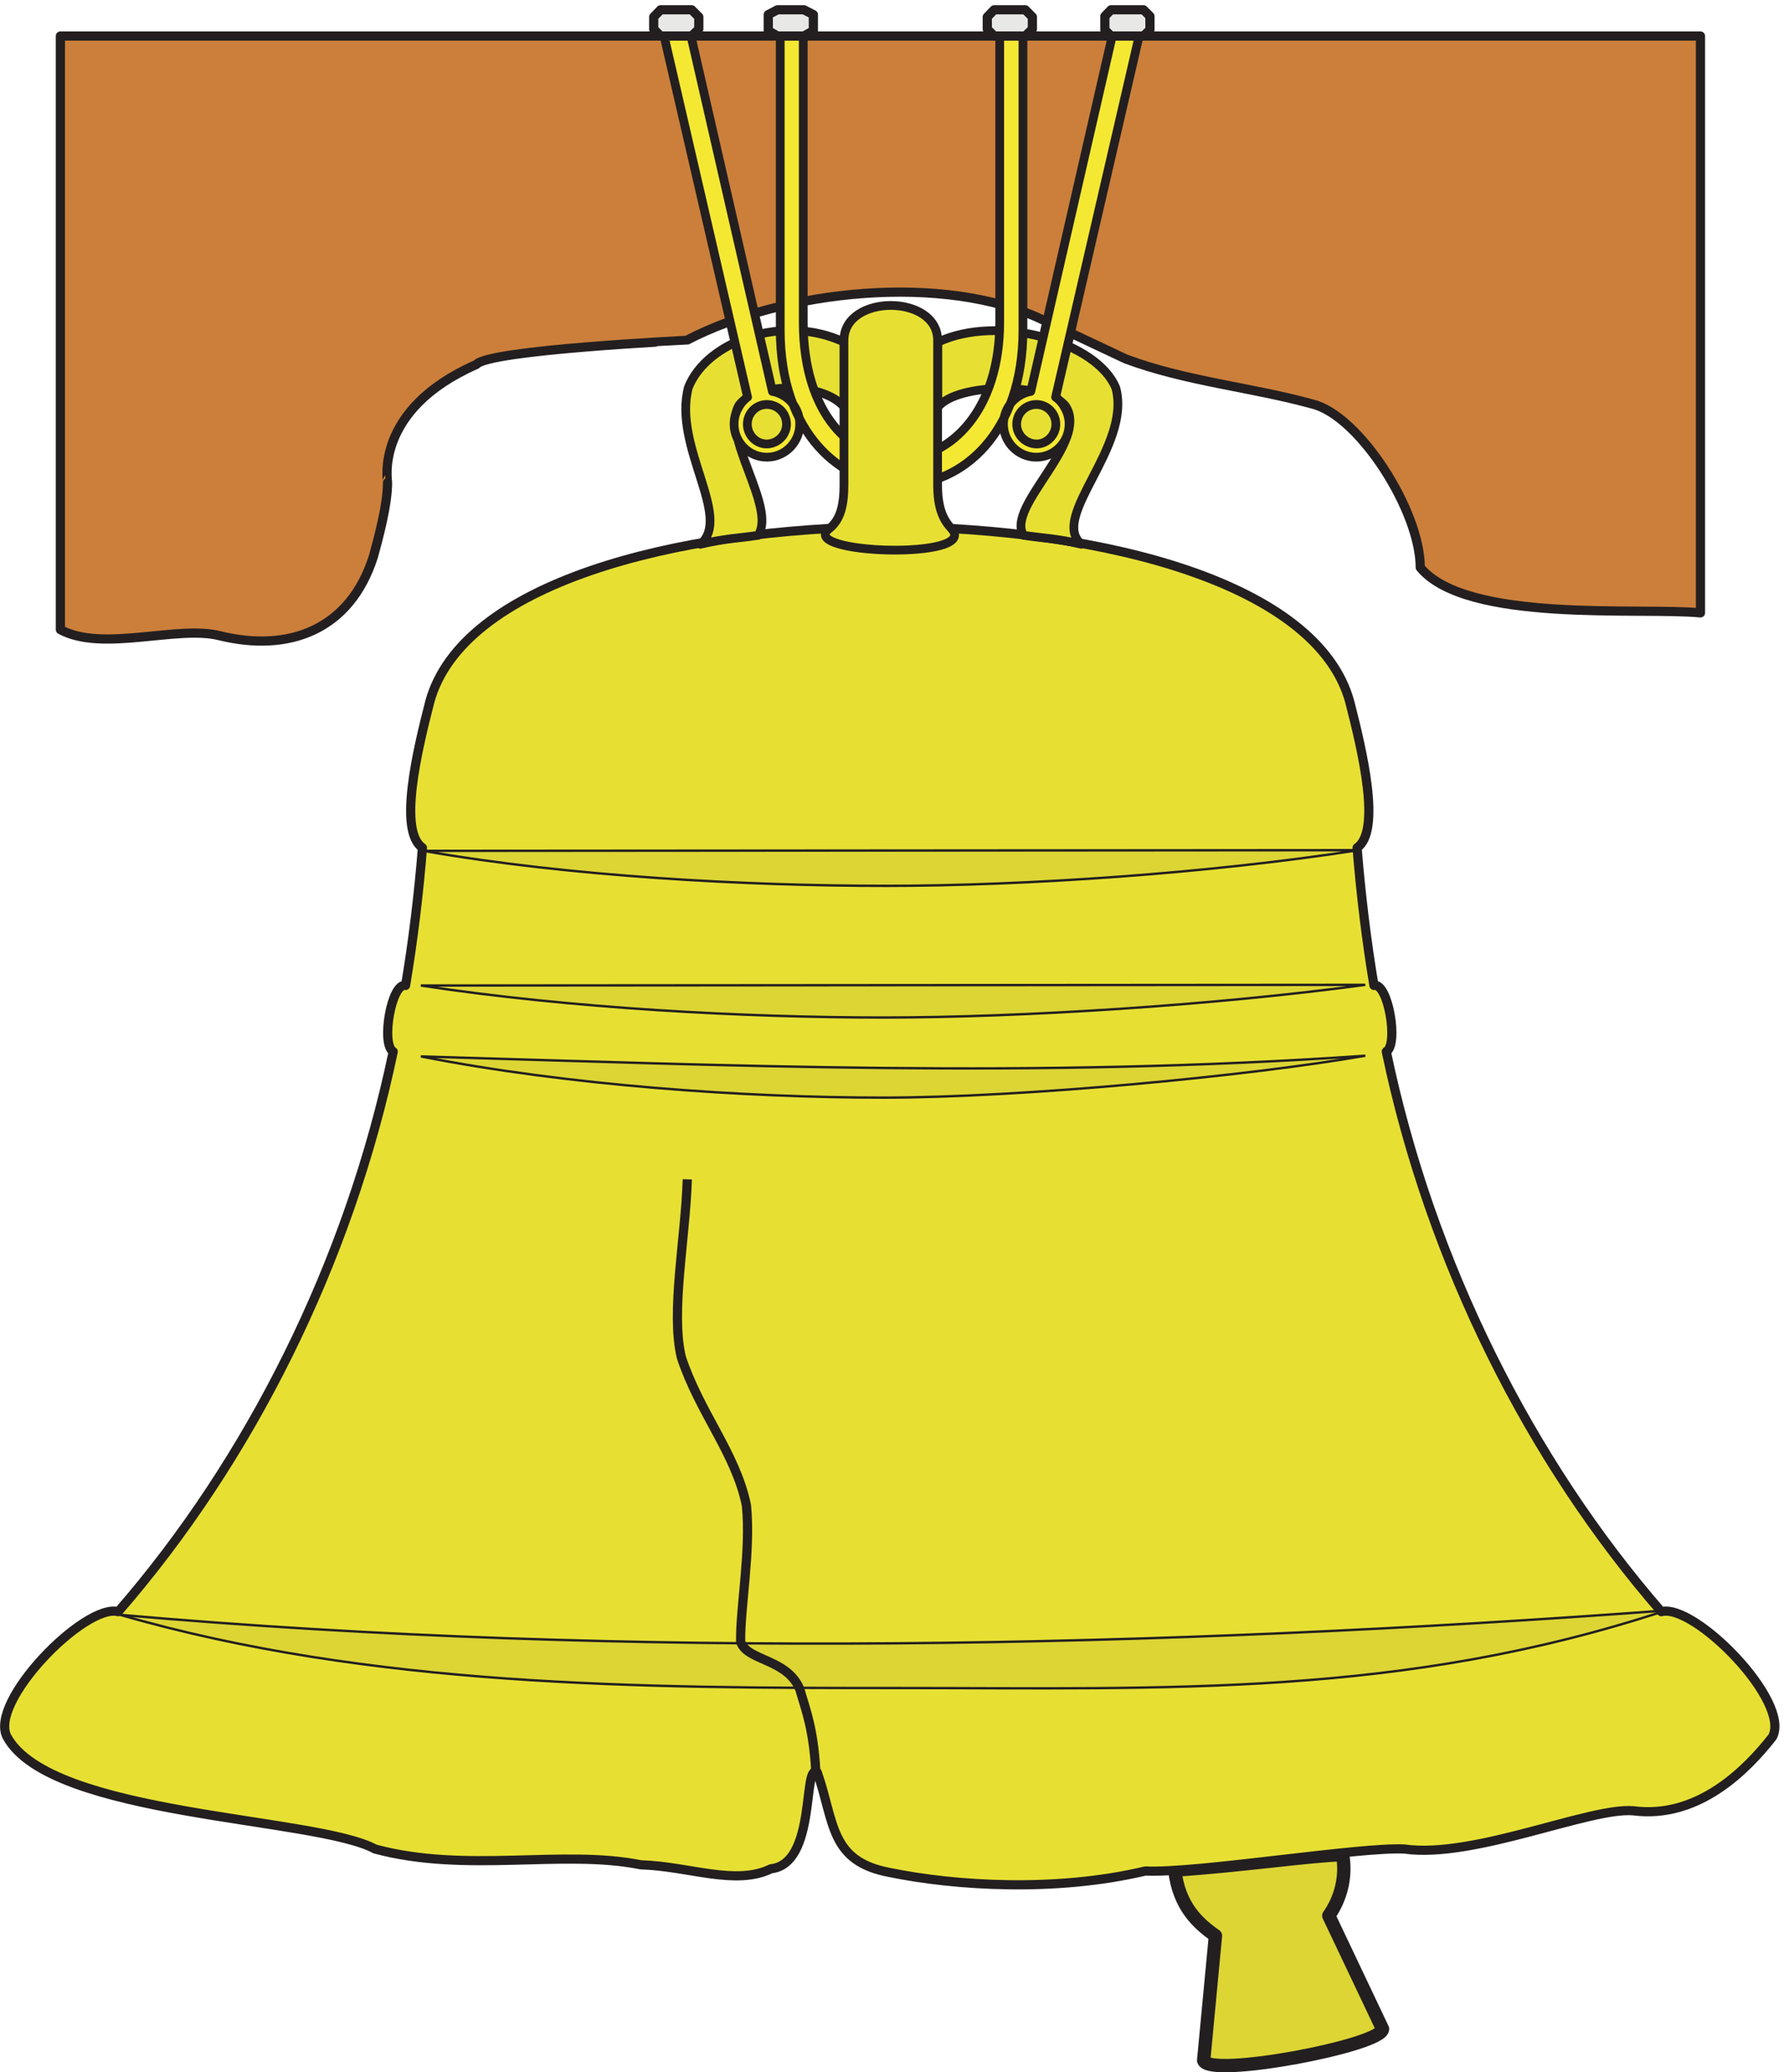
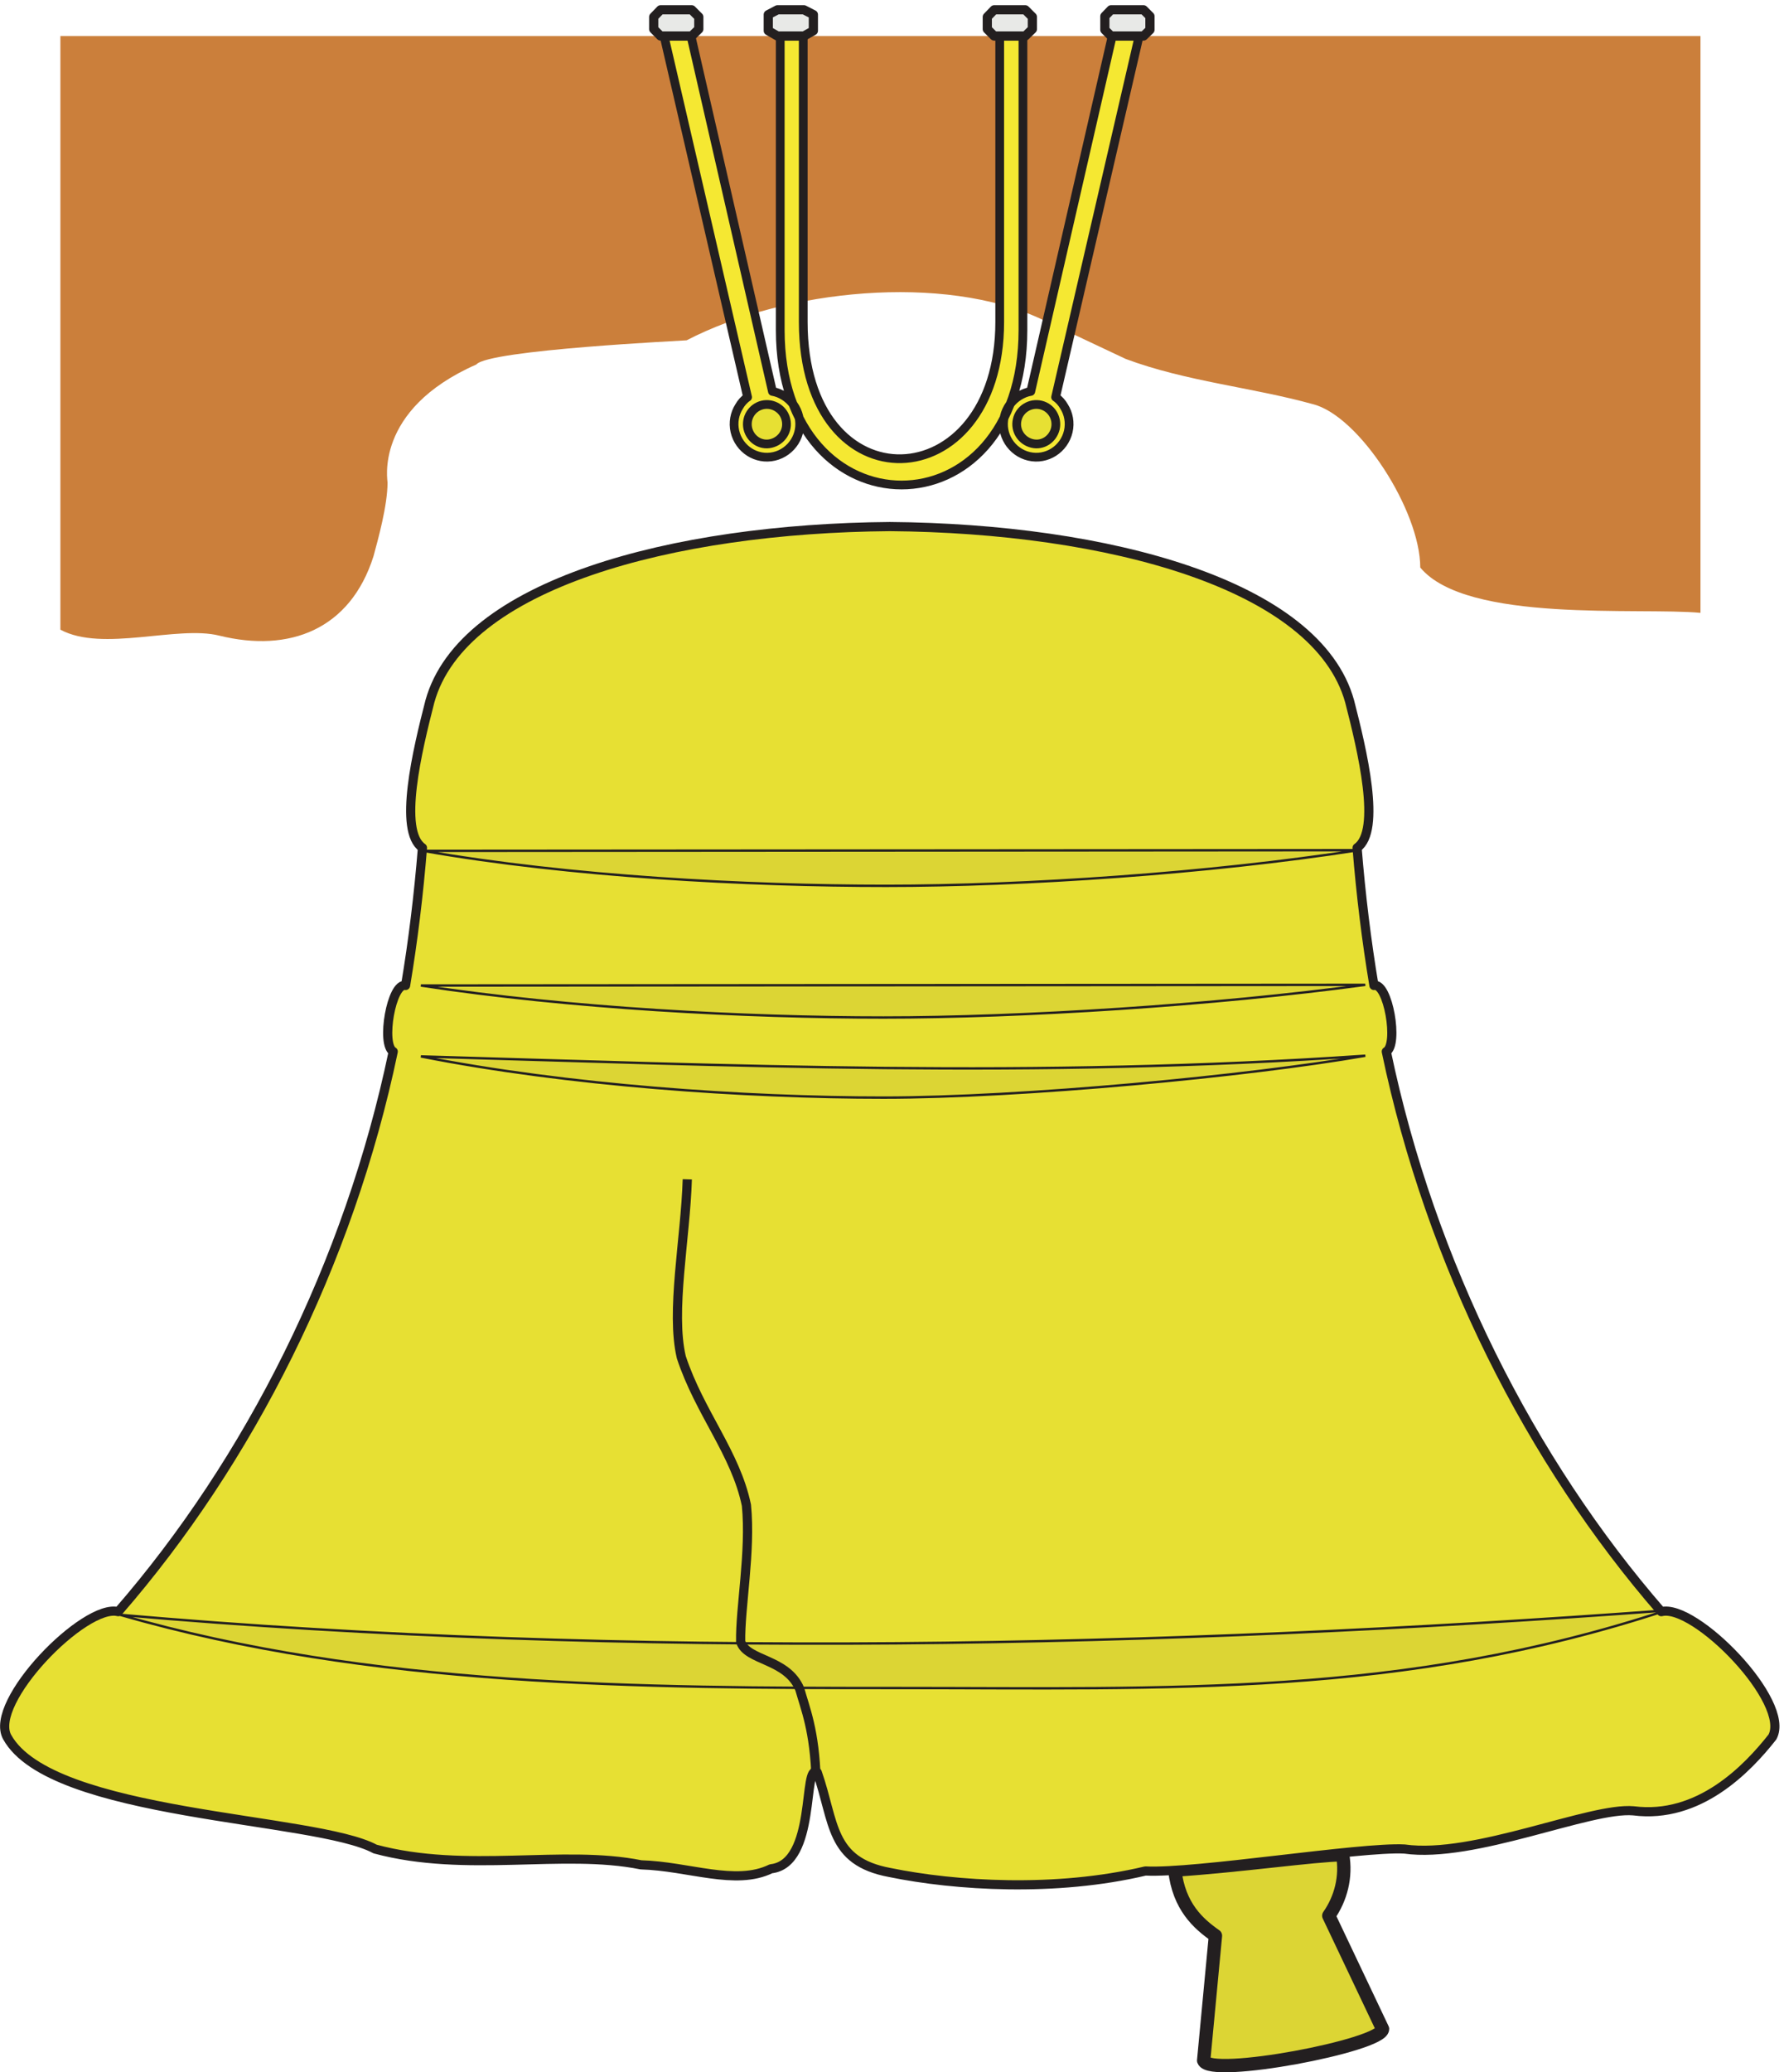
<svg xmlns="http://www.w3.org/2000/svg" xml:space="preserve" width="742.583" height="862.119">
  <path d="M4201.73 680.711c12.19-69.18-5.68-137.09-43.27-190.77l168.2-354.32c-.99-51.781-539.99-153.902-559.84-98.71l36.89 390.487c-53.67 37.582-114.21 91.161-127.24 205.223 206.05 13.559 434.92 46.84 525.26 48.09" style="fill:#dcd534;fill-opacity:1;fill-rule:evenodd;stroke:none" transform="matrix(.133 0 0 -.133 .032 862.133)" />
  <path d="M4201.73 680.711c12.19-69.18-5.68-137.09-43.27-190.77l168.2-354.32c-.99-51.781-539.99-153.902-559.84-98.71l36.89 390.487c-53.67 37.582-114.21 91.161-127.24 205.223 206.05 13.559 434.92 46.84 525.26 48.09z" style="fill:none;stroke:#231f20;stroke-width:41.76;stroke-linecap:butt;stroke-linejoin:round;stroke-miterlimit:10;stroke-dasharray:none;stroke-opacity:1" transform="matrix(.133 0 0 -.133 .032 862.133)" />
  <path d="M2784.73 625.039c204.51-41.898 519.22-61.82 799.85 4.801 155.09-8.238 673.18 76.242 810.65 68.68 217.58-30.899 581.15 131.871 716.92 119.511 204.51-26.101 355.61 130.489 434.58 230.759 60.21 109.2-243.71 419.63-347.67 392.16-409.58 471.15-722.03 1088.58-860.64 1752.03 39.2 21.29 5.68 217.02-38.63 206.72-23.29 139.42-40.9 282.96-52.83 430.63 76.69 52.88 15.91 305.62-23.29 458.09-101.68 366.06-758.38 541.2-1438.94 546.69-681.13-5.49-1337.83-180.63-1439.51-546.69-39.2-152.47-99.99-405.21-23.29-458.09-11.93-147.67-29.54-291.21-52.84-430.63-44.31 10.3-77.82-185.43-38.63-206.72-138.61-663.45-451.046-1280.88-860.632-1752.03-103.957 27.47-407.879-282.96-347.664-392.16C160.207 799.48 987.902 799.48 1173.66 698.52c285.74-76.918 586.82 0 832.23-49.45 148.84-4.121 295.97-66.621 406.75-12.359 144.29 15.801 98.27 332.41 144.86 301.508 54.53-155.219 38.06-278.156 227.23-313.18" style="fill:#e7e033;fill-opacity:1;fill-rule:evenodd;stroke:none" transform="matrix(.133 0 0 -.133 .032 862.133)" />
  <path d="M2784.73 625.039c204.51-41.898 519.22-61.82 799.85 4.801 155.09-8.238 673.18 76.242 810.65 68.68 217.58-30.899 581.15 131.871 716.92 119.511 204.51-26.101 355.61 130.489 434.58 230.759 60.21 109.2-243.71 419.63-347.67 392.16-409.58 471.15-722.03 1088.58-860.64 1752.03 39.2 21.29 5.68 217.02-38.63 206.72-23.29 139.42-40.9 282.96-52.83 430.63 76.69 52.88 15.91 305.62-23.29 458.09-101.68 366.06-758.38 541.2-1438.94 546.69-681.13-5.49-1337.83-180.63-1439.51-546.69-39.2-152.47-99.99-405.21-23.29-458.09-11.93-147.67-29.54-291.21-52.84-430.63-44.31 10.3-77.82-185.43-38.63-206.72-138.61-663.45-451.046-1280.88-860.632-1752.03-103.957 27.47-407.879-282.96-347.664-392.16C160.207 799.48 987.902 799.48 1173.66 698.52c285.74-76.918 586.82 0 832.23-49.45 148.84-4.121 295.97-66.621 406.75-12.359 144.29 15.801 98.27 332.41 144.86 301.508 54.53-155.219 38.06-278.156 227.23-313.18z" style="fill:none;stroke:#231f20;stroke-width:28.685;stroke-linecap:butt;stroke-linejoin:round;stroke-miterlimit:10;stroke-dasharray:none;stroke-opacity:1" transform="matrix(.133 0 0 -.133 .032 862.133)" />
  <path d="M188.785 6369.52V4512.64c131.758-71.28 365.758 14.4 497.52-18.72 218.879-54 409.675 18.72 482.395 248.4 14.41 53.28 43.93 159.12 43.93 230.4 1.43.72-46.09 226.8 277.91 369.36 38.16 46.08 656.64 74.88 658.09 75.6 307.43 159.84 805.67 209.52 1111.67 65.52l262.81-123.84c189.35-70.56 394.55-88.56 584.64-141.12 146.15-36 336.95-334.08 336.95-511.2 144.73-174.96 686.89-123.84 876.96-141.84v1804.32H188.785" style="fill:#cb7f3b;fill-opacity:1;fill-rule:evenodd;stroke:none" transform="matrix(.133 0 0 -.133 .032 862.133)" />
-   <path d="M188.785 6369.52V4512.64c131.758-71.28 365.758 14.4 497.52-18.72 218.879-54 409.675 18.72 482.395 248.4 14.41 53.28 43.93 159.12 43.93 230.4 1.43.72-46.09 226.8 277.91 369.36 38.16 46.08 656.64 74.88 658.09 75.6 307.43 159.84 805.67 209.52 1111.67 65.52l262.81-123.84c189.35-70.56 394.55-88.56 584.64-141.12 146.15-36 336.95-334.08 336.95-511.2 144.73-174.96 686.89-123.84 876.96-141.84v1804.32z" style="fill:none;stroke:#231f20;stroke-width:28.8;stroke-linecap:butt;stroke-linejoin:round;stroke-miterlimit:10;stroke-dasharray:none;stroke-opacity:1" transform="matrix(.133 0 0 -.133 .032 862.133)" />
-   <path d="M3384.14 4779.76c-100.8 85.68 156.96 303.12 108 488.16-58.32 145.44-367.92 233.28-557.28 144v-203.04c64.8 78.48 343.44 74.88 398.88 4.32 78.48-112.32-188.64-316.8-130.32-405.36 59.76-9.36 102.96-9.36 180.72-28.08zm-1192.32 0c100.8 85.68-87.12 306-37.44 491.04 58.32 145.44 297.36 230.4 487.44 141.12v-203.04c-65.52 78.48-273.6 77.76-328.32 7.2-60.48-96.48 117.36-319.68 59.04-408.24-59.76-9.36-102.24-9.36-180.72-28.08" style="fill:#e7e033;fill-opacity:1;fill-rule:evenodd;stroke:none" transform="matrix(.133 0 0 -.133 .032 862.133)" />
-   <path d="M3384.14 4779.76c-100.8 85.68 156.96 303.12 108 488.16-58.32 145.44-367.92 233.28-557.28 144v-203.04c64.8 78.48 343.44 74.88 398.88 4.32 78.48-112.32-188.64-316.8-130.32-405.36 59.76-9.36 102.96-9.36 180.72-28.08zm-1192.32 0c100.8 85.68-87.12 306-37.44 491.04 58.32 145.44 297.36 230.4 487.44 141.12v-203.04c-65.52 78.48-273.6 77.76-328.32 7.2-60.48-96.48 117.36-319.68 59.04-408.24-59.76-9.36-102.24-9.36-180.72-28.08z" style="fill:none;stroke:#231f20;stroke-width:27.36;stroke-linecap:butt;stroke-linejoin:round;stroke-miterlimit:10;stroke-dasharray:none;stroke-opacity:1" transform="matrix(.133 0 0 -.133 .032 862.133)" />
  <path d="M5213.66 1444.72c-827.28-272.16-1550.16-242.64-2408.39-242.64-798.48 0-1645.21 2.88-2429.286 228.96 1589.756-139.68 3275.996-102.24 4837.676 13.68zm-962.64 2378.16c-468.72-72.72-1044.72-111.6-1478.16-111.6-434.16 0-987.12 28.8-1447.91 109.44zm21.61-421.2c-474.49-64.08-1074.25-102.24-1507.68-102.24-434.16 0-979.21 28.8-1447.93 100.08zm0-221.76c-363.61-63.36-1074.25-131.04-1507.68-131.04-434.16 0-987.13 38.16-1447.93 128.88 967.68-28.08 1921.68-69.12 2955.61 2.16" style="fill:#dcd534;fill-opacity:1;fill-rule:evenodd;stroke:none" transform="matrix(.133 0 0 -.133 .032 862.133)" />
  <path d="M5213.66 1444.72c-827.28-272.16-1550.16-242.64-2408.39-242.64-798.48 0-1645.21 2.88-2429.286 228.96 1589.756-139.68 3275.996-102.24 4837.676 13.68zm-962.64 2378.16c-468.72-72.72-1044.72-111.6-1478.16-111.6-434.16 0-987.12 28.8-1447.91 109.44zm21.61-421.2c-474.49-64.08-1074.25-102.24-1507.68-102.24-434.16 0-979.21 28.8-1447.93 100.08zm0-221.76c-363.61-63.36-1074.25-131.04-1507.68-131.04-434.16 0-987.13 38.16-1447.93 128.88 967.68-28.08 1921.68-69.12 2955.61 2.16z" style="fill:none;stroke:#231f20;stroke-width:7.5;stroke-linecap:butt;stroke-linejoin:miter;stroke-miterlimit:10;stroke-dasharray:none;stroke-opacity:1" transform="matrix(.133 0 0 -.133 .032 862.133)" />
  <path d="M3564.86 6369.52h-84.24l-254.88-1111.68c-12.96-2.16-25.2-7.2-36.72-14.4-22.32-13.68-39.6-36.72-46.08-64.8-12.96-55.44 22.32-110.88 77.04-123.84 55.44-12.96 110.16 22.32 123.12 77.76 6.48 28.08.72 56.16-12.96 77.76-6.48 11.52-15.84 22.32-26.64 29.52zm-1486.8 0h84.24l254.88-1111.68c12.96-2.16 25.2-7.2 36.72-14.4 22.32-13.68 39.6-36.72 46.08-64.8 12.96-55.44-22.32-110.88-77.04-123.84-55.44-12.96-110.16 22.32-123.12 77.76-6.48 28.08-.72 56.16 12.96 77.76 6.48 11.52 15.84 22.32 26.64 29.52zm1123.2 0h-72.72v-894.24c0-555.84-614.88-585.36-614.88 0v894.24h-72v-919.44c0-646.56 759.6-646.56 759.6 0v919.44" style="fill:#f5e832;fill-opacity:1;fill-rule:evenodd;stroke:none" transform="matrix(.133 0 0 -.133 .032 862.133)" />
  <path d="M3564.86 6369.52h-84.24l-254.88-1111.68c-12.96-2.16-25.2-7.2-36.72-14.4-22.32-13.68-39.6-36.72-46.08-64.8-12.96-55.44 22.32-110.88 77.04-123.84 55.44-12.96 110.16 22.32 123.12 77.76 6.48 28.08.72 56.16-12.96 77.76-6.48 11.52-15.84 22.32-26.64 29.52zm-1486.8 0h84.24l254.88-1111.68c12.96-2.16 25.2-7.2 36.72-14.4 22.32-13.68 39.6-36.72 46.08-64.8 12.96-55.44-22.32-110.88-77.04-123.84-55.44-12.96-110.16 22.32-123.12 77.76-6.48 28.08-.72 56.16 12.96 77.76 6.48 11.52 15.84 22.32 26.64 29.52zm1123.2 0h-72.72v-894.24c0-555.84-614.88-585.36-614.88 0v894.24h-72v-919.44c0-646.56 759.6-646.56 759.6 0z" style="fill:none;stroke:#231f20;stroke-width:27.36;stroke-linecap:butt;stroke-linejoin:round;stroke-miterlimit:10;stroke-dasharray:none;stroke-opacity:1" transform="matrix(.133 0 0 -.133 .032 862.133)" />
  <path d="M3257.43 5215.36c-33.12 7.92-66.96-12.96-74.16-46.08-7.92-33.84 13.68-66.24 46.8-74.16 32.4-7.92 64.8 12.96 72.72 46.8 7.2 33.12-12.96 65.52-45.36 73.44zm-871.92 0c33.12 7.92 66.96-12.96 74.16-46.08 7.92-33.84-13.68-66.24-46.8-74.16-32.4-7.92-64.8 12.96-72.72 46.8-7.2 33.12 12.96 65.52 45.36 73.44" style="fill:#e7e033;fill-opacity:1;fill-rule:evenodd;stroke:none" transform="matrix(.133 0 0 -.133 .032 862.133)" />
  <path d="M3257.43 5215.36c-33.12 7.92-66.96-12.96-74.16-46.08-7.92-33.84 13.68-66.24 46.8-74.16 32.4-7.92 64.8 12.96 72.72 46.8 7.2 33.12-12.96 65.52-45.36 73.44zm-871.92 0c33.12 7.92 66.96-12.96 74.16-46.08 7.92-33.84-13.68-66.24-46.8-74.16-32.4-7.92-64.8 12.96-72.72 46.8-7.2 33.12 12.96 65.52 45.36 73.44z" style="fill:none;stroke:#231f20;stroke-width:27.36;stroke-linecap:butt;stroke-linejoin:round;stroke-miterlimit:10;stroke-dasharray:none;stroke-opacity:1" transform="matrix(.133 0 0 -.133 .032 862.133)" />
  <path d="M2067.26 6369.52h97.2l22.32 21.6v38.16l-22.32 22.32h-97.2l-21.6-22.32v-38.16zm365.76 0h82.8l29.52 16.56v50.4l-29.52 15.12h-82.8l-28.8-15.12v-50.4zm678.24 0h97.2l22.32 21.6v38.16l-22.32 22.32h-97.2l-21.6-22.32v-38.16zm365.76 0h101.52l20.16 19.44v42.48l-20.16 20.16h-101.52l-19.44-20.16v-42.48l19.44-19.44" style="fill:#e8e9e7;fill-opacity:1;fill-rule:evenodd;stroke:none" transform="matrix(.133 0 0 -.133 .032 862.133)" />
  <path d="M2067.26 6369.52h97.2l22.32 21.6v38.16l-22.32 22.32h-97.2l-21.6-22.32v-38.16zm365.76 0h82.8l29.52 16.56v50.4l-29.52 15.12h-82.8l-28.8-15.12v-50.4zm678.24 0h97.2l22.32 21.6v38.16l-22.32 22.32h-97.2l-21.6-22.32v-38.16zm365.76 0h101.52l20.16 19.44v42.48l-20.16 20.16h-101.52l-19.44-20.16v-42.48z" style="fill:none;stroke:#231f20;stroke-width:28.8;stroke-linecap:butt;stroke-linejoin:round;stroke-miterlimit:10;stroke-dasharray:none;stroke-opacity:1" transform="matrix(.133 0 0 -.133 .032 862.133)" />
-   <path d="M2934.14 5417.68v-451.44c0-77.76 19.44-111.6 43.92-138.24 88.56-97.92-483.84-79.2-383.76 0 36.72 28.8 46.8 75.6 46.8 138.24v451.44c0 145.44 293.04 145.44 293.04 0" style="fill:#e7e033;fill-opacity:1;fill-rule:evenodd;stroke:none" transform="matrix(.133 0 0 -.133 .032 862.133)" />
-   <path d="M2934.14 5417.68v-451.44c0-77.76 19.44-111.6 43.92-138.24 88.56-97.92-483.84-79.2-383.76 0 36.72 28.8 46.8 75.6 46.8 138.24v451.44c0 145.44 293.04 145.44 293.04 0z" style="fill:none;stroke:#231f20;stroke-width:27.36;stroke-linecap:butt;stroke-linejoin:round;stroke-miterlimit:10;stroke-dasharray:none;stroke-opacity:1" transform="matrix(.133 0 0 -.133 .032 862.133)" />
  <path d="M2553.98 913.359c-4.32 156.241-34.56 225.361-51.12 285.121-40.32 96.48-165.6 87.84-185.04 148.32-2.16 104.4 32.4 282.24 18 426.96-33.84 163.44-146.16 288.72-203.76 462.96-33.84 142.56 12.96 370.8 18.72 556.56" style="fill:none;stroke:#231f20;stroke-width:28.8;stroke-linecap:butt;stroke-linejoin:round;stroke-miterlimit:10;stroke-dasharray:none;stroke-opacity:1" transform="matrix(.133 0 0 -.133 .032 862.133)" />
</svg>